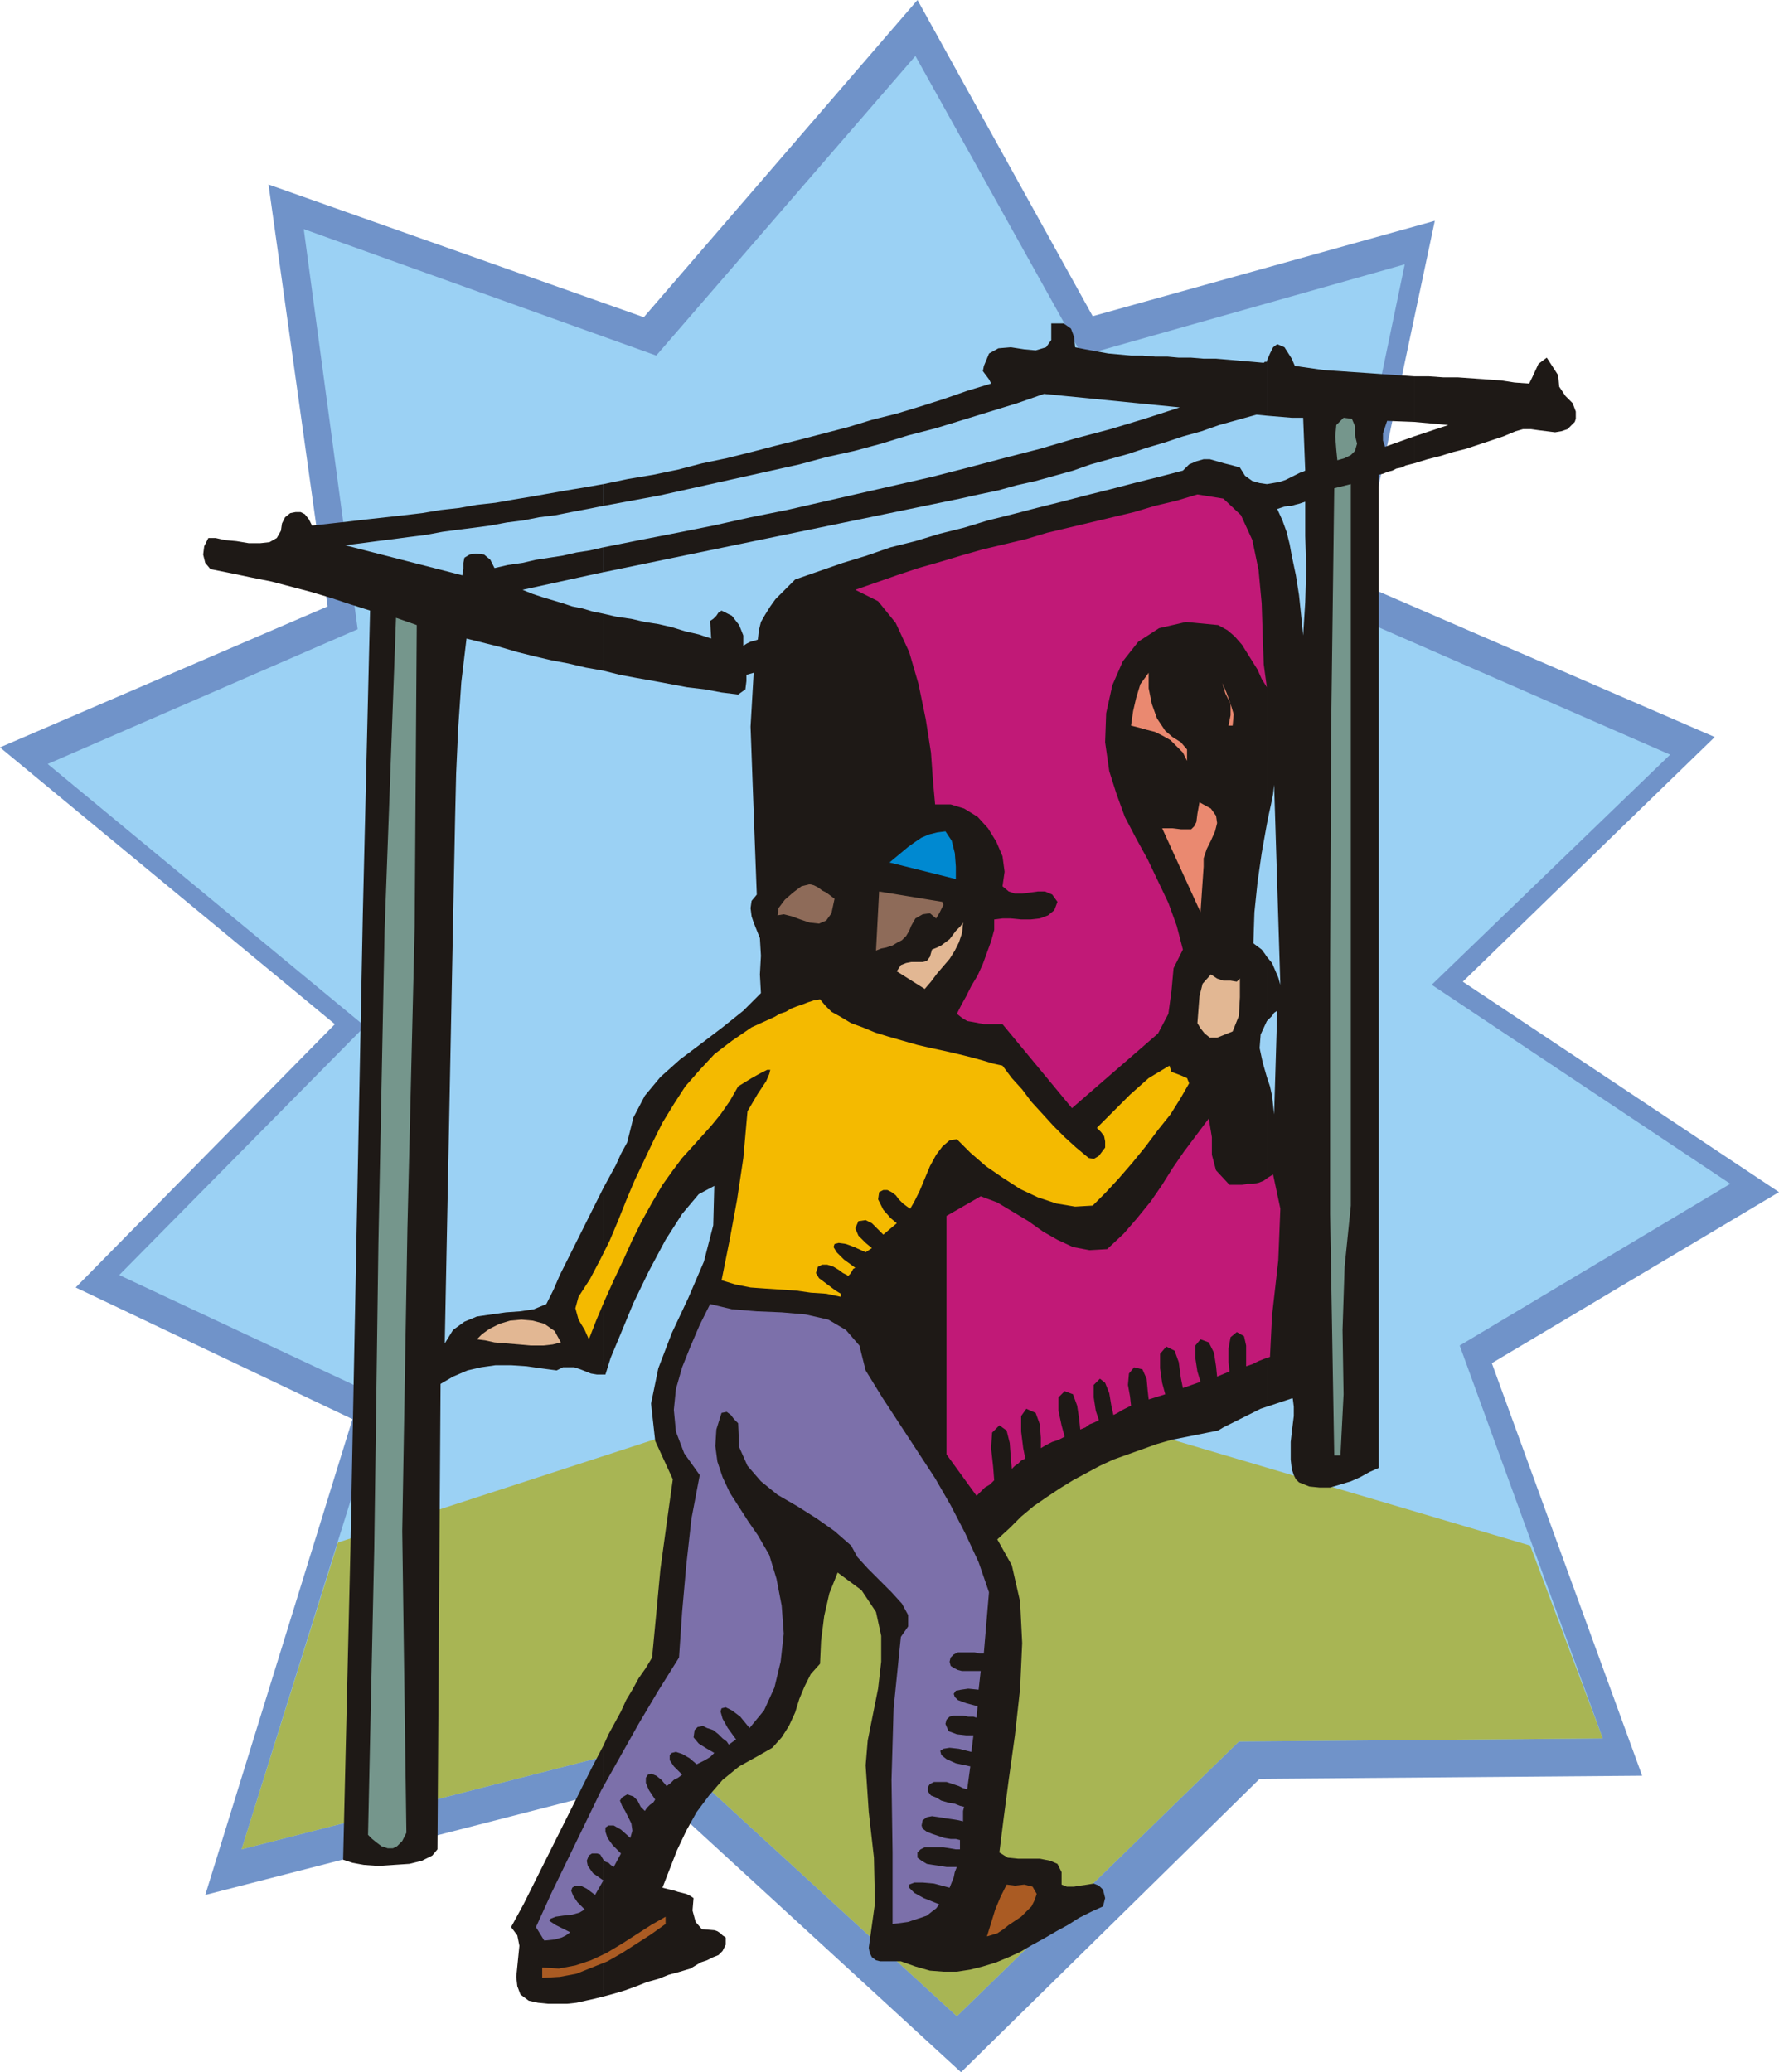
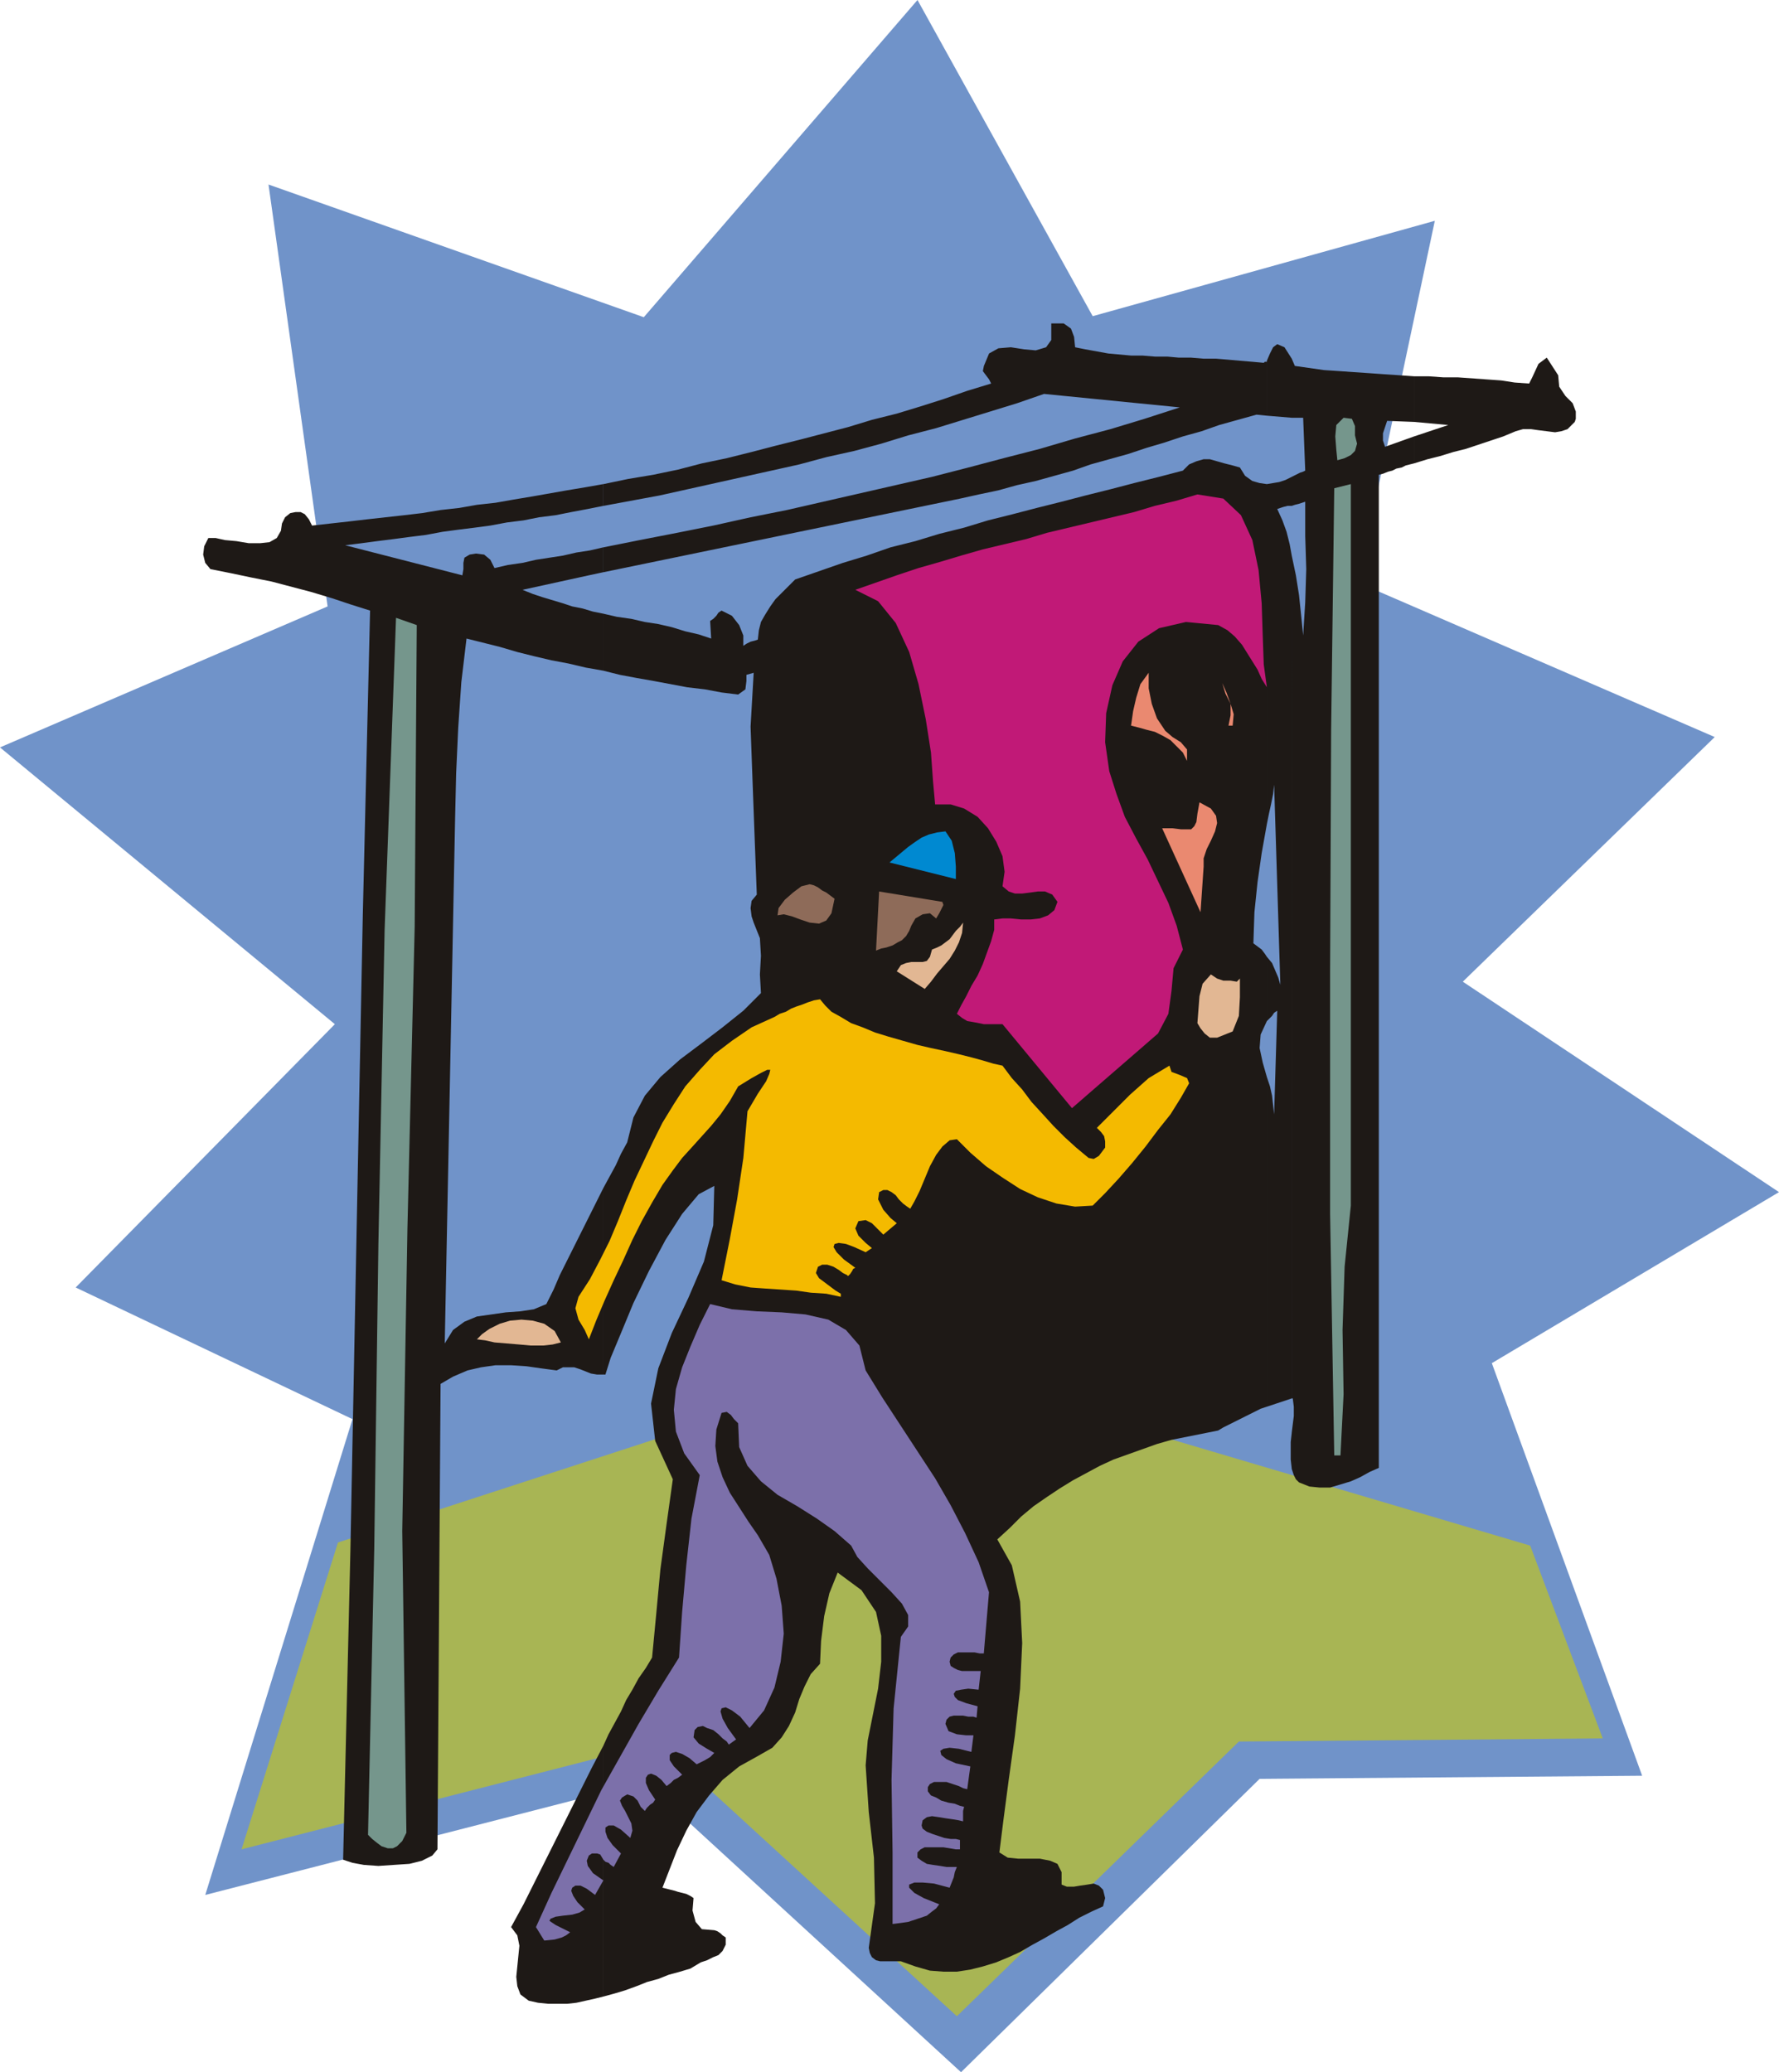
<svg xmlns="http://www.w3.org/2000/svg" fill-rule="evenodd" height="1.999in" preserveAspectRatio="none" stroke-linecap="round" viewBox="0 0 1716 1999" width="1.716in">
  <style>.pen1{stroke:none}.brush6{fill:#75968c}.brush7{fill:#c11977}.brush11{fill:#e2b793}</style>
  <path class="pen1" style="fill:#7093c9" d="m316 585-57-407 362 128L885 0l169 305 330-92-74 349 344 149-243 236 305 203-277 165 145 398-369 3-288 283-305-280-424 109 142-459-267-127 250-254L0 721l316-136z" />
-   <path class="pen1" style="fill:#9bd1f4" d="m345 607-52-386 340 122L883 54l161 289 311-88-69 331 325 142-230 222 288 192-261 156 138 379-351 3-272 265-288-264-402 103 136-435-254-119 237-240L46 737l299-130z" />
  <path class="pen1" style="fill:#a8b554" d="m326 1488 347-113 428 5 375 111 70 186-351 3-272 265-288-264-402 103 93-296z" />
  <path class="pen1" d="M1364 363h14l14 1h14l14 1 14 1 14 1 13 2 14 1 3-6 6-13 8-6 11 17 1 11 6 9 7 7 3 8v7l-1 3-2 2-5 5-6 2-6 1-8-1-8-1-7-1h-8l-7 2-12 5-12 4-12 4-12 4-12 3-13 4-12 3-13 4v-26l33-11-33-3v-44zm-118-17 3 7 14 2 14 2 15 1 14 1 15 1 14 1 15 1 14 1v44l-26-1-2 6-2 6v7l2 6 28-10v26l-4 1-4 1-4 2-5 1-4 2-4 1-5 2-4 1v958l-9 4-9 5-9 4-10 3-10 3h-10l-10-1-10-4-3-3-2-4-1-3-1-3v-35l1-8 1-8v-9l-1-8h-1V536l4 19 3 19 2 19 2 20 2-32 1-32-1-32v-33l-3 1-3 1-4 1-3 1v-28l4-2 4-2 3-1 2-1-2-51h-11v-57zm-24 2 3-7 3-6 4-3 7 3 7 11v57l-24-2v-53zm24 1069-1-9v-17l1-9v35zm0-68-6 2-6 2-6 2-6 2v-318l3 9 2 9 1 9 1 9 3-100-3 2-2 3-3 3-2 2v-62l5 6 3 7 3 7 2 7-6-193-1 9-2 10-2 9-2 10V467l6-1 6-1 6-2 6-3v28h-4l-4 1-3 1-3 1 5 11 4 11 3 12 2 11v813zM1037 335l10 2 11 2 11 2 11 1 11 1h11l12 1h12l11 1h12l12 1h12l12 1 11 1 12 1 11 1 1-1h2v-1 53l-10-1-18 5-18 5-17 6-18 5-18 6-17 5-18 6-18 5-18 5-17 6-18 5-18 5-18 4-18 5-19 4-18 4-344 71v-24l35-7 36-7 35-7 36-8 35-7 35-8 35-8 35-8 35-8 35-9 34-9 35-9 34-10 34-9 33-10 34-11-131-13-26 9-26 8-26 8-26 8-27 7-26 8-26 7-27 6-26 7-27 6-27 6-27 6-27 6-27 6-27 5-27 5v-21l24-5 24-4 24-5 23-6 24-5 24-6 23-6 24-6 23-6 23-6 23-7 24-6 23-7 22-7 23-8 23-7-2-4-3-4-3-4 1-5 5-12 9-5 12-1 13 2 11 1 10-3 5-7v-16h12l7 5 3 8 1 10zm185 1022v-318l-4-14-3-14 1-13 6-13v-62l-2-3-3-4-4-3-4-3 1-30 3-29 4-28 5-28V467l-7-1-7-2-7-5-5-8-7-2-8-2-7-2-7-2h-6l-7 2-7 3-6 6-23 6-24 6-23 6-24 6-23 6-24 6-23 6-24 6-23 7-24 6-23 7-24 6-23 8-23 7-23 8-23 8-6 6-7 7-6 6-5 7-5 8-4 7-2 8-1 9-3 1-4 1-4 2-3 2v-10l-4-10-7-9-10-5-3 2-2 3-3 3-3 2 1 17-12-4-13-3-13-4-13-3-13-2-13-3-14-2-13-3v55l16 4 16 3 17 3 16 3 16 3 17 2 16 3 16 2 7-5 1-8v-6l7-2-3 52 2 55 2 54 2 53-5 6-1 7 1 8 2 6 6 15 1 17-1 18 1 18-17 17-20 16-21 16-20 15-19 17-15 18-11 21-6 24-6 11-5 11-6 11-6 11v180h2l5-16 10-24 12-29 15-31 16-30 16-25 16-19 15-8-1 38-9 35-15 35-16 34-13 34-7 34 4 36 17 37-6 43-6 44-4 43-4 42-6 10-7 10-6 11-6 10-5 11-6 11-6 11-5 11v242l11-3 10-3 11-4 10-4 11-3 10-4 11-3 10-3 5-3 5-3 6-2 6-3 5-2 4-4 3-6v-7l-3-2-2-2-3-2-3-1-12-1-6-7-3-11 1-12-3-2-4-2-4-1-4-1-3-1-4-1-4-1-4-1 7-18 7-18 9-19 10-18 12-16 13-15 16-13 18-10 14-8 9-10 7-11 6-13 4-13 5-12 6-12 9-10 1-22 3-24 5-22 8-20 23 17 14 21 5 23v25l-3 26-5 25-5 25-2 24 3 45 5 44 1 44-6 43 1 5 2 4 4 3 4 1h20l14 5 14 4 13 1h13l13-2 12-3 13-4 12-5 11-5 12-7 11-6 12-7 11-6 11-7 12-6 11-5 2-8-2-8-4-4-5-2-6 1-7 1-6 1h-7l-5-2v-12l-4-8-7-3-10-2h-21l-10-1-8-5 4-32 5-38 6-43 5-45 2-44-2-40-8-35-14-25 12-11 11-11 12-10 13-9 12-8 13-8 13-7 13-7 13-6 14-5 14-5 14-5 14-4 15-3 15-3 15-3 5-3 6-3 6-3 6-3 6-3 6-3 6-3 6-2zm-640 569-8 2-9 2-9 2-9 1h-18l-10-1-9-2-8-6-3-8-1-9 1-10 1-10 1-10-2-10-6-8 12-22 11-22 11-22 11-22 11-22 11-22 11-22 11-21v242zm0-600v-180l-7 14-7 14-7 14-7 14-7 14-7 14-6 14-7 14-12 5-13 2-14 1-14 2-14 2-12 5-11 8-8 13 10-507 1-43 2-44 3-44 5-42 16 4 16 4 17 5 16 4 17 4 16 3 17 4 17 3v-55l-10-2-10-3-10-2-9-3-10-3-10-3-9-3-10-4 64-14 14-3v-24l-13 3-13 2-13 3-13 2-13 2-13 3-14 2-13 3-4-8-6-5-8-1-6 1-5 3-1 5v6l-1 6-113-29 16-2 15-2 16-2 15-2 16-2 16-3 15-2 16-2 15-2 16-3 16-2 15-3 16-2 15-3 16-3 15-3v-21l-17 3-18 3-17 3-17 3-18 3-17 3-18 2-17 3-18 2-18 3-17 2-18 2-18 2-17 2-18 2-18 2-3-6-4-5-4-2h-5l-5 1-5 4-3 6-1 7-4 7-7 4-9 1h-11l-12-2-11-1-9-2h-7l-4 8-1 8 2 8 5 6 20 4 19 4 20 4 19 5 19 5 20 6 18 6 19 6-7 293-6 306-6 309-7 297 9 3 11 2 14 1 15-1 15-1 12-3 10-5 5-6 3-449 12-7 14-6 13-3 14-2h15l15 1 14 2 15 2 6-3h11l6 2 5 2 5 2 6 1h6z" style="fill:#1e1916" />
  <path class="pen1 brush6" d="m1309 428-2 7-4 4-6 3-7 2-1-10-1-13 1-11 7-7 8 1 3 7v9l2 8zm-16 976h-6l-4-233V937l1-233 3-233 16-4v696l-6 59-2 61 1 62-3 59z" />
  <path class="pen1 brush7" d="m1175 603-31-3-26 6-20 13-15 19-10 23-6 27-1 28 4 28 7 22 8 22 11 21 11 20 10 21 10 21 8 22 6 23-9 18-2 22-3 22-10 19-83 72-67-81h-18l-5-1-5-1-6-1-5-3-5-4 4-8 5-9 5-10 6-10 5-11 4-11 4-11 3-11v-10l8-1h8l10 1h9l9-1 8-3 6-5 3-8-5-7-7-3h-7l-7 1-8 1h-7l-6-2-6-5 2-14-2-15-6-14-8-13-10-11-13-8-13-4h-15l-2-22-2-28-5-32-7-34-9-31-13-28-17-21-22-11 20-7 20-7 21-7 21-6 20-6 21-6 21-5 21-5 20-6 21-5 21-5 21-5 21-5 20-6 21-5 20-6 25 4 17 16 11 24 6 29 3 32 1 31 1 28 3 22-5-8-4-9-5-8-5-8-5-8-7-8-7-6-9-5z" />
  <path class="pen1 brush6" d="m402 603-2 291-7 291-5 292 4 291-4 8-5 5-4 2h-5l-6-2-4-3-5-4-4-4 6-276 4-294 6-303 11-301 20 7z" />
  <path class="pen1" d="m1145 734-4-8-6-6-6-6-7-4-8-4-8-2-7-2-8-2 2-14 3-13 4-13 8-11v15l3 15 5 14 8 12 7 6 8 5 6 7v11zm44-34h-4l2-10v-11l-4-11-4-9 3 10 5 10 3 10-1 11zm-68 99h10l8 1h10l3-3 2-4 1-8 2-11 11 6 5 7 1 7-2 8-4 9-4 8-3 9v8l-3 44-37-81z" style="fill:#ea8970" />
  <path class="pen1" style="fill:#0089d1" d="m912 802 6 9 3 12 1 13v12l-64-16 6-5 6-5 6-5 7-5 6-4 7-3 8-2 8-1z" />
  <path class="pen1" d="m750 883 1-7 6-8 8-7 8-6 4-1 4-1 4 1 4 2 4 3 4 2 4 3 4 3-3 14-5 7-7 3-9-1-9-3-8-3-8-2-6 1zm153 3-6-5-7 1-7 4-4 7-2 5-3 5-4 4-4 2-5 3-6 2-5 1-5 2 3-57 61 10 1 3-2 4-2 4-3 5z" style="fill:#8e6b59" />
  <path class="pen1 brush11" d="m865 937 4-6 5-2 5-1h11l4-1 3-4 2-7 5-2 4-2 4-3 4-3 3-4 3-4 4-4 3-4-1 10-3 9-4 8-5 8-6 7-6 7-6 8-6 7-27-17zm328 10 3-3v18l-1 18-6 15-15 6h-7l-5-4-4-5-3-5 1-13 1-13 3-12 8-9 6 4 6 2h7l6 1z" />
  <path class="pen1" style="fill:#f4ba00" d="m967 1028 9 12 10 11 9 12 11 12 10 11 11 11 11 10 12 10 5 1 5-3 3-4 3-4v-6l-1-5-3-4-4-4 8-8 8-8 8-8 8-8 9-8 9-8 10-6 10-6 2 6 8 3 7 3 2 5-8 14-10 16-12 15-12 16-13 16-13 15-13 14-12 12-17 1-18-3-18-6-17-8-17-11-16-11-15-13-13-13-7 1-7 6-6 8-6 11-5 12-5 12-5 10-4 7-3-2-4-3-4-4-3-4-4-3-4-2h-4l-4 2-1 7 5 10 7 8 6 5-13 11-5-5-6-6-6-3-7 1-3 7 3 7 7 7 6 5-6 4-11-5-8-3-7-1-4 1-1 3 3 5 7 7 11 8-2 1-1 2-2 3-2 2-1-1-4-2-4-3-5-3-6-2h-5l-4 2-2 6 3 5 8 6 8 6 5 3v3l-14-3-15-1-14-2-15-1-15-1-14-1-15-3-13-4 8-40 7-38 6-40 4-45 10-17 8-12 3-7 1-4h-3l-6 3-9 5-13 8-8 14-9 13-9 11-9 10-9 10-10 11-9 12-10 14-10 17-10 18-9 18-9 20-9 19-9 20-8 19-7 18-4-9-6-10-3-11 3-11 11-17 10-19 9-18 8-19 8-20 8-19 9-19 9-19 9-18 11-18 11-17 14-16 14-15 17-13 19-13 22-10 5-3 6-2 5-3 5-2 6-2 5-2 6-2 6-1 5 6 6 6 9 5 10 6 11 4 12 5 13 4 14 4 14 4 13 3 14 3 13 3 12 3 11 3 10 3 9 2z" />
-   <path class="pen1 brush7" d="M1186 1143h12l5-1h6l5-1 5-2 4-3 5-3 7 33-2 50-6 53-2 40-6 2-5 2-6 3-6 2v-20l-2-9-7-4-6 5-2 11v13l1 9-12 5-1-10-2-13-5-10-8-3-5 6v12l2 13 3 10-17 6-2-10-2-15-4-11-8-4-6 7v14l2 14 3 11-16 5-1-9-1-11-4-9-8-2-5 6-1 11 2 11 1 9-4 2-4 2-5 3-4 2-2-9-2-12-4-10-5-4-6 6v12l2 13 3 9-4 2-5 2-4 3-5 2-1-10-2-13-4-11-8-3-6 6v13l3 14 3 11-6 3-6 2-6 3-5 3v-10l-1-13-4-11-9-4-5 7v15l2 16 2 10-4 2-3 3-3 2-3 3-1-11-1-14-3-12-7-5-7 7-1 15 2 18 1 13-4 4-5 3-4 4-4 4-29-40v-230l33-19 16 6 15 9 15 9 14 10 14 8 15 7 16 3 17-1 16-15 13-15 13-16 11-16 10-16 11-16 12-16 12-16 3 18v17l4 15 13 14z" />
  <path class="pen1" style="fill:#7c70aa" d="m869 1579 7-10v-11l-6-11-10-11-12-12-11-11-10-11-6-11-16-14-17-12-19-12-19-11-16-13-13-15-8-18-1-23-4-4-3-4-4-3-5 1-5 16-1 16 2 15 5 15 7 15 9 14 9 14 9 13 11 19 7 23 5 26 2 27-3 27-6 25-10 22-14 17-9-11-8-6-6-3-4 1-1 3 2 7 5 9 8 11-7 5-2-3-4-3-4-4-5-4-6-2-4-2-5 1-3 3-1 7 5 6 8 5 7 4-4 4-5 3-4 2-4 2-7-6-7-4-6-2-4 1-2 2v5l4 6 8 8-4 3-4 2-3 3-4 3-5-6-5-4-5-2-3 1-2 3v5l3 7 6 9-2 3-3 2-3 3-2 3-4-4-3-6-4-4-6-2-5 3-2 3 2 5 3 5 3 6 3 6 1 7-2 7-9-8-7-4h-5l-3 2v4l2 6 5 7 8 8-7 13-3-2-2-2-3-1-2-2-3-5-3-1h-5l-3 2-2 5 1 5 5 7 10 7-8 14-8-6-6-3h-5l-3 2-1 3 2 5 4 6 7 7-5 3-7 2-9 1-7 1-5 2-1 2 6 4 14 7-4 3-4 2-7 2-10 1-8-13 15-33 16-33 16-33 16-33 18-32 18-32 19-32 20-32 3-44 4-45 5-45 8-42-15-21-8-21-2-21 2-20 6-21 8-20 9-21 10-20 21 5 24 2 24 1 23 2 22 5 17 10 13 15 6 24 16 26 17 26 17 26 17 26 15 26 14 27 13 28 10 29-5 59h-4l-5-1h-16l-4 2-3 3-1 4 1 4 3 2 4 2 4 1h18l-2 18-10-1-7 1-5 1-2 3 1 3 3 3 8 3 11 3-1 11-3-1h-5l-5-1h-9l-4 1-3 3-1 4 3 7 8 3 9 1h7l-2 16-12-3-9-1-6 1-3 2 1 4 5 4 9 4 14 3-3 22-4-1-4-2-6-2-6-2h-12l-4 2-2 3v4l3 4 5 2 5 3 7 2 6 1 5 2 4 1-1 4v10l-4-1-6-1-7-1-6-1-7-1-5 1-4 3-1 5 1 3 4 3 5 2 6 2 6 2 6 1h5l4 1v9h-4l-6-1-6-1h-18l-4 2-3 3v5l4 3 5 3 6 1 7 1 6 1h10l-2 5-1 5-2 5-2 5-15-4-11-1h-8l-5 2v3l5 5 9 5 15 6-3 4-4 3-5 4-6 2-6 2-6 2-7 1-8 1v-69l-1-70 2-69 7-69z" />
  <path class="pen1 brush11" d="m541 1295-8 2-9 1h-12l-11-1-12-1-12-1-9-2-8-1 5-5 7-5 10-5 10-3 11-1 11 1 11 3 10 7 6 11z" />
-   <path class="pen1" d="m1000 1827-2 6-3 6-5 5-5 5-6 4-6 4-5 4-6 4-10 3 4-13 4-13 5-12 6-12 8 1 9-1 8 2 4 7zm-358 29-14 10-14 9-14 9-14 8-15 6-15 6-16 3-17 1v-10l16 1 16-3 15-5 15-7 15-9 14-9 14-9 14-8v7z" style="fill:#aa5b23" />
</svg>